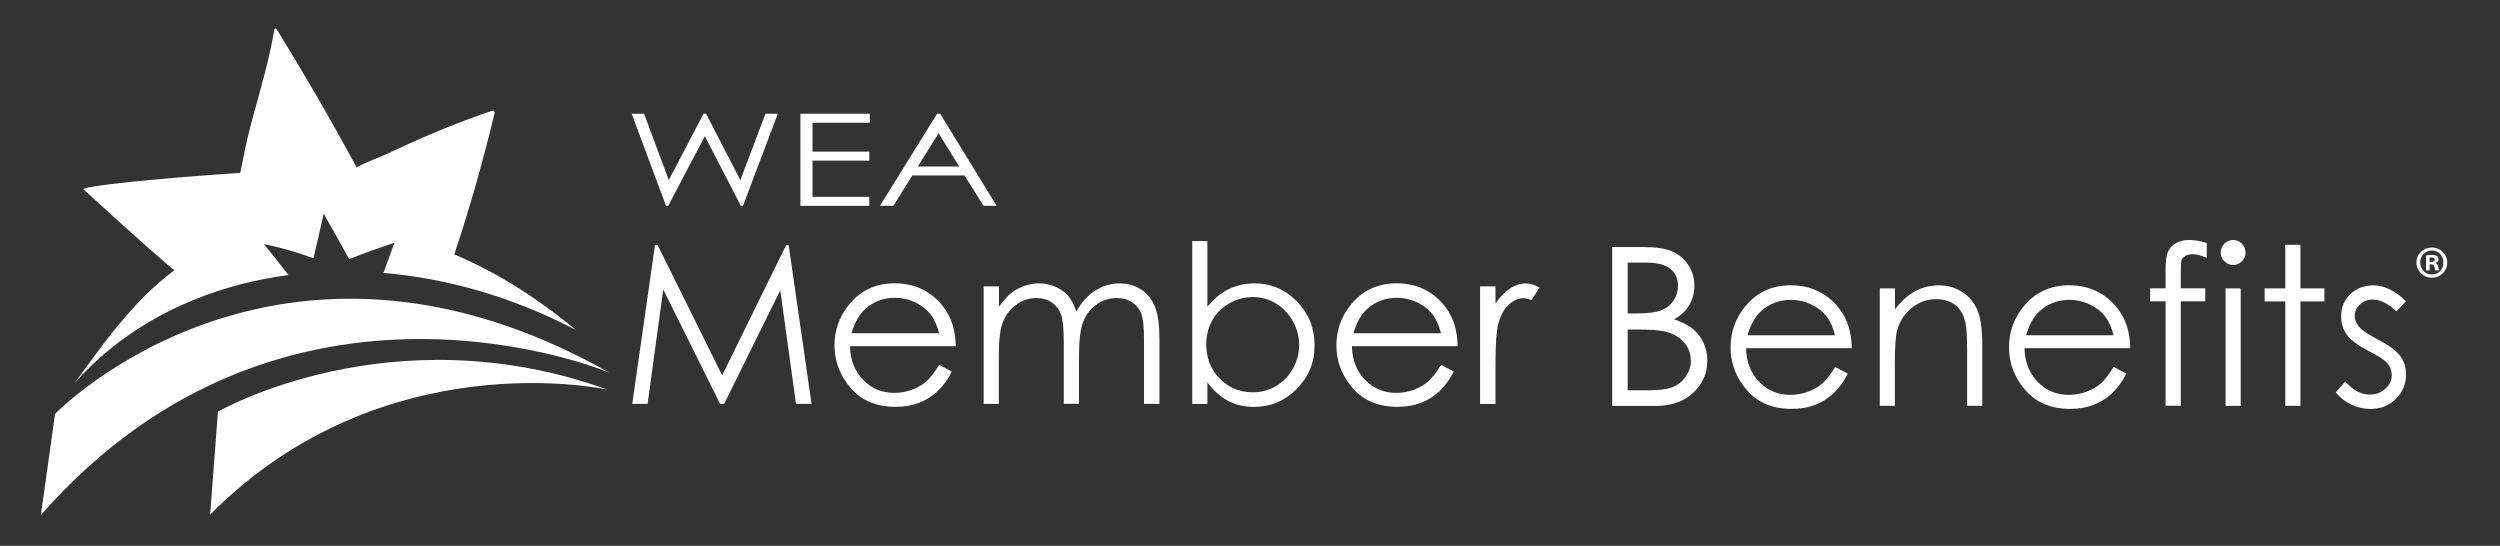
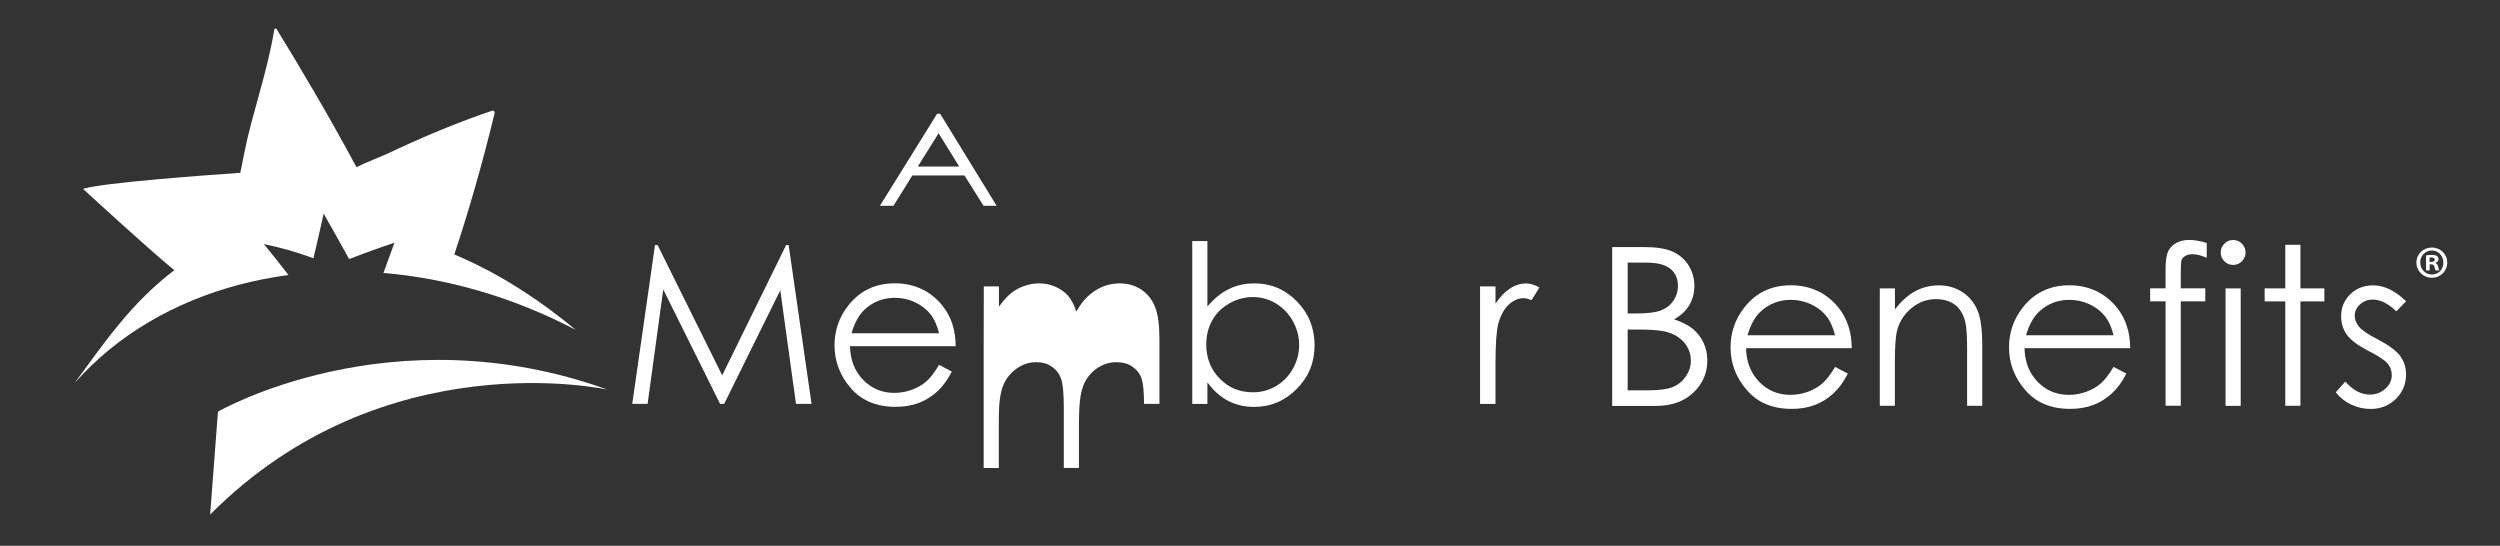
<svg xmlns="http://www.w3.org/2000/svg" version="1.1" viewBox="0 0 355 77.5">
  <rect x="0" y="0" width="355" height="77.5" fill="#333333" stroke="none" />
  <defs>
    <style>
      .cls-1 {
        fill: #fff;
      }
    </style>
  </defs>
  <g>
    <g id="Layer_1">
      <g>
        <path class="cls-1" d="M89.78,57.35l3.23-22.55h.37l9.17,18.5,9.08-18.5h.36l3.25,22.55h-2.21l-2.23-16.13-7.97,16.13h-.58l-8.07-16.25-2.22,16.25h-2.18Z" />
        <path class="cls-1" d="M133.35,51.81l1.81.95c-.59,1.16-1.28,2.1-2.06,2.82-.78.72-1.65,1.26-2.62,1.63-.97.37-2.07.56-3.3.56-2.72,0-4.85-.89-6.38-2.67s-2.3-3.8-2.3-6.05c0-2.12.65-4,1.95-5.66,1.65-2.1,3.85-3.16,6.61-3.16s5.11,1.08,6.81,3.23c1.21,1.52,1.82,3.42,1.84,5.7h-15.01c.04,1.94.66,3.53,1.86,4.77,1.2,1.24,2.68,1.86,4.44,1.86.85,0,1.68-.15,2.48-.44.8-.3,1.49-.69,2.05-1.18.56-.49,1.17-1.28,1.83-2.37ZM133.35,47.32c-.29-1.14-.7-2.06-1.25-2.74-.55-.68-1.27-1.24-2.17-1.66-.9-.42-1.85-.63-2.84-.63-1.64,0-3.04.53-4.22,1.58-.86.77-1.51,1.92-1.95,3.45h12.43Z" />
-         <path class="cls-1" d="M139.7,40.67h2.15v2.88c.75-1.06,1.51-1.84,2.3-2.33,1.08-.65,2.23-.98,3.42-.98.81,0,1.58.16,2.3.48.73.32,1.32.74,1.78,1.26.46.53.86,1.28,1.2,2.26.71-1.31,1.61-2.3,2.68-2.98,1.07-.68,2.22-1.02,3.46-1.02,1.15,0,2.17.29,3.05.87.88.58,1.54,1.4,1.96,2.44.43,1.04.64,2.61.64,4.69v9.11h-2.19v-9.11c0-1.79-.13-3.02-.38-3.69-.25-.67-.69-1.21-1.31-1.62-.62-.41-1.35-.61-2.21-.61-1.04,0-1.99.31-2.85.92-.86.61-1.49,1.43-1.89,2.45-.4,1.02-.6,2.73-.6,5.12v6.53h-2.15v-8.54c0-2.01-.13-3.38-.38-4.1-.25-.72-.69-1.3-1.31-1.73-.62-.44-1.36-.65-2.22-.65-.99,0-1.92.3-2.78.9-.86.6-1.5,1.4-1.92,2.41-.41,1.01-.62,2.56-.62,4.65v7.07h-2.15v-16.68Z" />
+         <path class="cls-1" d="M139.7,40.67h2.15v2.88c.75-1.06,1.51-1.84,2.3-2.33,1.08-.65,2.23-.98,3.42-.98.81,0,1.58.16,2.3.48.73.32,1.32.74,1.78,1.26.46.53.86,1.28,1.2,2.26.71-1.31,1.61-2.3,2.68-2.98,1.07-.68,2.22-1.02,3.46-1.02,1.15,0,2.17.29,3.05.87.88.58,1.54,1.4,1.96,2.44.43,1.04.64,2.61.64,4.69v9.11h-2.19c0-1.79-.13-3.02-.38-3.69-.25-.67-.69-1.21-1.31-1.62-.62-.41-1.35-.61-2.21-.61-1.04,0-1.99.31-2.85.92-.86.61-1.49,1.43-1.89,2.45-.4,1.02-.6,2.73-.6,5.12v6.53h-2.15v-8.54c0-2.01-.13-3.38-.38-4.1-.25-.72-.69-1.3-1.31-1.73-.62-.44-1.36-.65-2.22-.65-.99,0-1.92.3-2.78.9-.86.6-1.5,1.4-1.92,2.41-.41,1.01-.62,2.56-.62,4.65v7.07h-2.15v-16.68Z" />
        <path class="cls-1" d="M169.3,57.35v-23.12h2.15v9.31c.9-1.1,1.9-1.93,3.02-2.48,1.11-.55,2.33-.82,3.66-.82,2.36,0,4.37.86,6.04,2.57,1.67,1.71,2.5,3.79,2.5,6.23s-.84,4.47-2.53,6.18c-1.68,1.71-3.71,2.56-6.08,2.56-1.36,0-2.59-.29-3.69-.87-1.1-.58-2.08-1.46-2.92-2.62v3.07h-2.15ZM177.88,55.71c1.19,0,2.3-.29,3.3-.88,1.01-.59,1.81-1.41,2.41-2.48.6-1.06.89-2.19.89-3.37s-.3-2.31-.9-3.39c-.6-1.07-1.41-1.91-2.42-2.51-1.01-.6-2.1-.9-3.25-.9s-2.29.3-3.34.9c-1.06.6-1.87,1.4-2.43,2.41-.57,1.01-.85,2.15-.85,3.42,0,1.93.63,3.55,1.9,4.84,1.27,1.3,2.83,1.95,4.69,1.95Z" />
-         <path class="cls-1" d="M204.62,51.81l1.81.95c-.59,1.16-1.28,2.1-2.06,2.82-.78.72-1.65,1.26-2.62,1.63-.97.37-2.07.56-3.3.56-2.72,0-4.85-.89-6.38-2.67-1.54-1.78-2.3-3.8-2.3-6.05,0-2.12.65-4,1.95-5.66,1.65-2.1,3.85-3.16,6.61-3.16s5.12,1.08,6.81,3.23c1.21,1.52,1.82,3.42,1.84,5.7h-15.01c.04,1.94.66,3.53,1.86,4.77,1.2,1.24,2.68,1.86,4.44,1.86.85,0,1.67-.15,2.48-.44.8-.3,1.49-.69,2.05-1.18.56-.49,1.17-1.28,1.83-2.37ZM204.62,47.32c-.29-1.14-.71-2.06-1.25-2.74-.55-.68-1.27-1.24-2.17-1.66-.9-.42-1.85-.63-2.84-.63-1.64,0-3.04.53-4.22,1.58-.86.77-1.51,1.92-1.95,3.45h12.43Z" />
        <path class="cls-1" d="M210.17,40.67h2.19v2.44c.65-.96,1.34-1.68,2.07-2.15.73-.48,1.48-.71,2.27-.71.59,0,1.22.19,1.9.57l-1.12,1.81c-.45-.19-.83-.29-1.13-.29-.71,0-1.41.29-2.07.88-.66.59-1.17,1.5-1.52,2.74-.26.95-.4,2.87-.4,5.76v5.64h-2.19v-16.68Z" />
      </g>
      <g>
        <path class="cls-1" d="M228.92,35.08h4.45c1.79,0,3.16.21,4.12.64.96.42,1.72,1.08,2.28,1.95.56.88.83,1.86.83,2.93,0,1-.24,1.91-.73,2.74-.49.82-1.2,1.49-2.15,2,1.17.4,2.08.87,2.71,1.4.63.54,1.12,1.19,1.48,1.95.35.76.53,1.59.53,2.48,0,1.81-.66,3.34-1.99,4.59-1.32,1.25-3.1,1.88-5.33,1.88h-6.19v-22.55ZM231.13,37.29v7.22h1.29c1.57,0,2.72-.15,3.46-.44.74-.29,1.32-.75,1.75-1.38.43-.63.64-1.33.64-2.09,0-1.03-.36-1.84-1.08-2.43-.72-.59-1.87-.88-3.45-.88h-2.61ZM231.13,46.78v8.65h2.8c1.65,0,2.85-.16,3.62-.48.77-.32,1.38-.83,1.85-1.51.46-.69.7-1.43.7-2.22,0-1-.33-1.87-.98-2.62-.66-.75-1.55-1.26-2.7-1.53-.77-.18-2.1-.28-4.01-.28h-1.28Z" />
        <path class="cls-1" d="M260.58,52.1l1.81.95c-.59,1.17-1.28,2.11-2.05,2.82-.78.72-1.65,1.26-2.62,1.63-.97.37-2.07.56-3.3.56-2.72,0-4.85-.89-6.38-2.68-1.54-1.78-2.3-3.8-2.3-6.05,0-2.12.65-4,1.95-5.66,1.65-2.11,3.85-3.16,6.61-3.16s5.11,1.08,6.81,3.23c1.21,1.52,1.82,3.42,1.84,5.7h-15.01c.04,1.94.66,3.53,1.86,4.77,1.2,1.24,2.68,1.86,4.44,1.86.85,0,1.68-.15,2.48-.44.8-.3,1.49-.69,2.05-1.18.56-.49,1.17-1.28,1.83-2.37ZM260.58,47.61c-.29-1.15-.7-2.06-1.25-2.74-.55-.68-1.27-1.24-2.17-1.66-.9-.42-1.85-.63-2.84-.63-1.64,0-3.05.53-4.22,1.58-.86.77-1.51,1.92-1.95,3.45h12.43Z" />
        <path class="cls-1" d="M266.94,40.95h2.14v2.99c.86-1.14,1.81-2,2.85-2.57,1.04-.57,2.18-.85,3.4-.85s2.35.32,3.32.95c.97.63,1.68,1.49,2.14,2.56.46,1.07.69,2.74.69,5.01v8.58h-2.15v-7.96c0-1.92-.08-3.2-.24-3.85-.25-1.1-.72-1.93-1.43-2.49-.71-.56-1.63-.84-2.76-.84-1.3,0-2.46.43-3.49,1.29-1.03.86-1.7,1.92-2.03,3.19-.21.83-.31,2.34-.31,4.54v6.12h-2.14v-16.68Z" />
        <path class="cls-1" d="M300.13,52.1l1.81.95c-.59,1.17-1.28,2.11-2.06,2.82-.78.72-1.65,1.26-2.62,1.63-.97.37-2.07.56-3.3.56-2.72,0-4.85-.89-6.38-2.68-1.54-1.78-2.3-3.8-2.3-6.05,0-2.12.65-4,1.95-5.66,1.65-2.11,3.85-3.16,6.61-3.16s5.11,1.08,6.81,3.23c1.21,1.52,1.82,3.42,1.84,5.7h-15.01c.04,1.94.66,3.53,1.86,4.77,1.2,1.24,2.67,1.86,4.44,1.86.85,0,1.67-.15,2.48-.44.8-.3,1.49-.69,2.05-1.18.56-.49,1.17-1.28,1.83-2.37ZM300.13,47.61c-.29-1.15-.7-2.06-1.25-2.74-.55-.68-1.27-1.24-2.17-1.66-.9-.42-1.85-.63-2.84-.63-1.64,0-3.04.53-4.22,1.58-.86.77-1.51,1.92-1.95,3.45h12.43Z" />
        <path class="cls-1" d="M313.36,34.51v2.1c-.79-.34-1.46-.51-2.02-.51-.42,0-.77.08-1.04.25-.28.17-.45.36-.52.58s-.11.8-.11,1.76v2.25s3.48,0,3.48,0v1.85h-3.48v14.82h-2.16v-14.82h-2.19v-1.85h2.19v-2.61c0-1.2.11-2.05.33-2.56.22-.51.59-.92,1.12-1.23.53-.31,1.16-.47,1.91-.47.69,0,1.53.14,2.5.43Z" />
        <path class="cls-1" d="M317.1,34.08c.49,0,.9.17,1.25.52.35.35.52.77.52,1.26s-.17.89-.52,1.24c-.35.35-.76.52-1.25.52s-.89-.17-1.24-.52c-.35-.35-.52-.76-.52-1.24s.17-.91.52-1.26c.35-.35.76-.52,1.24-.52ZM316.03,40.95h2.15v16.68h-2.15v-16.68Z" />
        <path class="cls-1" d="M324.51,34.76h2.15v6.19h3.4v1.85h-3.4v14.82h-2.15v-14.82h-2.93v-1.85h2.93v-6.19Z" />
        <path class="cls-1" d="M341.66,42.78l-1.38,1.43c-1.15-1.11-2.27-1.67-3.37-1.67-.7,0-1.3.23-1.79.69-.5.46-.75,1-.75,1.61,0,.54.21,1.06.61,1.55.41.5,1.27,1.09,2.58,1.76,1.6.83,2.69,1.63,3.26,2.39.56.78.84,1.65.84,2.62,0,1.37-.48,2.53-1.44,3.48-.96.95-2.16,1.43-3.61,1.43-.96,0-1.88-.21-2.76-.63-.88-.42-1.6-1-2.17-1.73l1.35-1.53c1.09,1.24,2.26,1.85,3.49,1.85.86,0,1.59-.28,2.2-.83.61-.55.91-1.2.91-1.95,0-.61-.2-1.16-.6-1.64-.4-.47-1.3-1.06-2.7-1.78-1.51-.78-2.53-1.54-3.08-2.3-.54-.76-.81-1.62-.81-2.59,0-1.27.43-2.32,1.3-3.16.86-.84,1.96-1.26,3.28-1.26,1.53,0,3.08.75,4.64,2.25Z" />
      </g>
-       <path class="cls-1" d="M7.82,58.76s31.54-32.5,78.71-5.84c0,0-45.88-19.48-80.73,20.22l2.02-14.37Z" />
      <path class="cls-1" d="M30.96,58.45s24.56-14.19,55.32-3.12c0,0-31.78-7.09-56.44,17.74l1.11-14.62Z" />
      <path class="cls-1" d="M81.77,46.85c-7.78-6.42-13.76-9.23-17.26-10.72,2.07-6.2,3.99-12.9,5.73-20.07.02-.07-.02-.18-.08-.26-.06-.08-.15-.12-.21-.1,0,0,0,0,0,0-4.35,1.47-8.83,3.28-13.32,5.37-.35.16-.71.33-1.06.5-1.61.76-3.34,1.35-4.94,2.18-3.79-7.04-7.81-13.87-11.37-19.65-.03-.05-.09-.07-.15-.05,0,0-.02,0-.03,0-.07.03-.12.1-.14.18-.98,6.08-3.15,11.93-4.21,17.3h0c-.17.83-.33,1.66-.5,2.47,0,0,0,0,0,0-.04.18-.07.36-.11.54-4.93.34-19.65,1.41-22.33,2.28,0,0,9.03,8.32,12.96,11.55-6.05,4.58-9.87,10.19-14.17,16.04,6.01-6.82,14.18-11.57,23.49-14.01,2.23-.58,4.54-1.03,6.89-1.35-1.18-1.54-2.34-3-3.49-4.39,2.29.46,4.64,1.13,7.04,2.01.49-2.05.97-4.16,1.45-6.33,1.19,2.08,2.4,4.23,3.62,6.45,2.13-.83,4.28-1.61,6.43-2.32-.52,1.46-1.04,2.89-1.56,4.29,9,.75,18.33,3.39,27.32,8.09Z" />
      <g>
-         <path class="cls-1" d="M89.7,16.15h1.76l3.51,9.42,4.93-9.42h.36l4.87,9.42,3.57-9.42h1.75l-4.94,13.07h-.32l-5.1-9.89-5.2,9.89h-.32l-4.87-13.07Z" />
-         <path class="cls-1" d="M113.66,16.15h9.85v1.28h-8.13v4.1h8.06v1.28h-8.06v5.14h8.06v1.28h-9.78v-13.07Z" />
        <path class="cls-1" d="M133.5,16.15l8.02,13.07h-1.86l-2.7-4.3h-7.41l-2.68,4.3h-1.92l8.12-13.07h.42ZM133.28,18.92l-2.95,4.73h5.88l-2.93-4.73Z" />
      </g>
      <path class="cls-1" d="M347.51,37.28c0,1.21-.95,2.16-2.18,2.16s-2.2-.95-2.2-2.16.97-2.13,2.2-2.13,2.18.95,2.18,2.13ZM343.68,37.28c0,.95.7,1.7,1.66,1.7s1.62-.75,1.62-1.69-.69-1.72-1.64-1.72-1.65.77-1.65,1.7ZM344.99,38.4h-.49v-2.13c.19-.04.47-.07.82-.07.4,0,.58.07.74.16.12.09.21.26.21.47,0,.23-.18.42-.44.49v.03c.21.08.32.23.39.52.06.33.1.46.16.53h-.53c-.07-.08-.1-.27-.17-.52-.04-.23-.17-.34-.44-.34h-.23v.86ZM345.01,37.19h.23c.27,0,.49-.09.49-.31,0-.19-.14-.32-.46-.32-.13,0-.22.01-.27.03v.61Z" />
    </g>
  </g>
</svg>